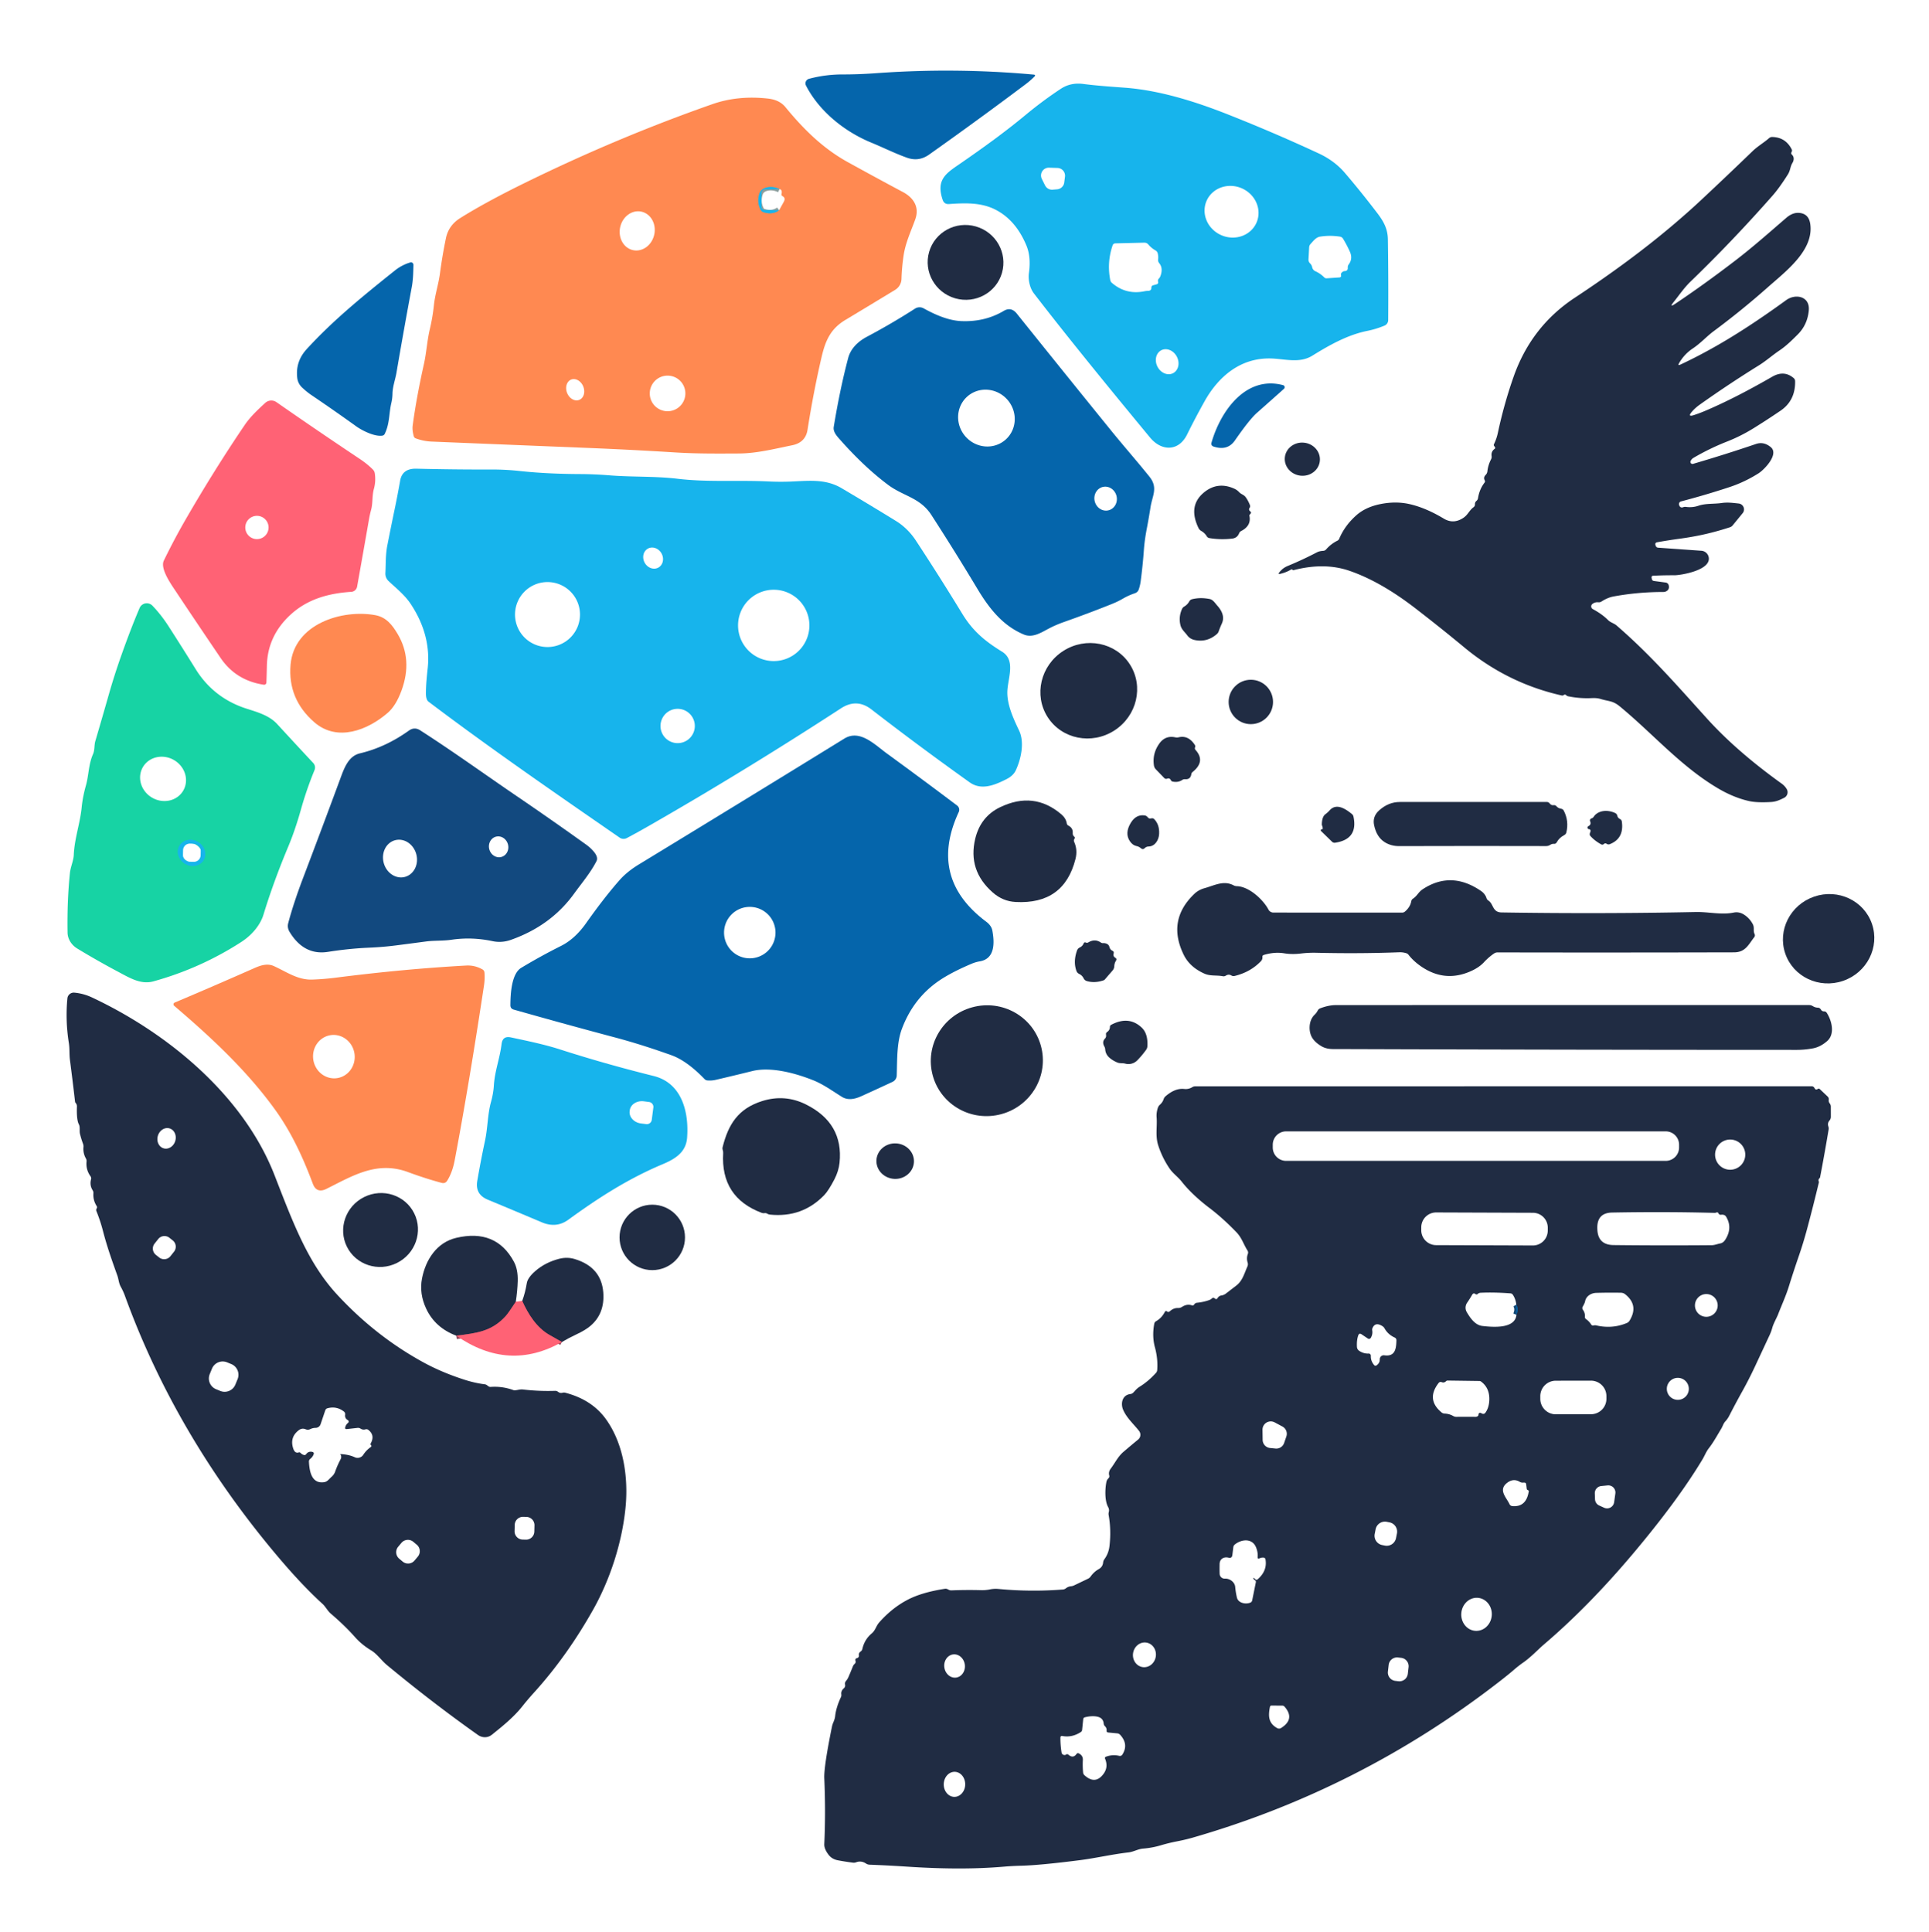
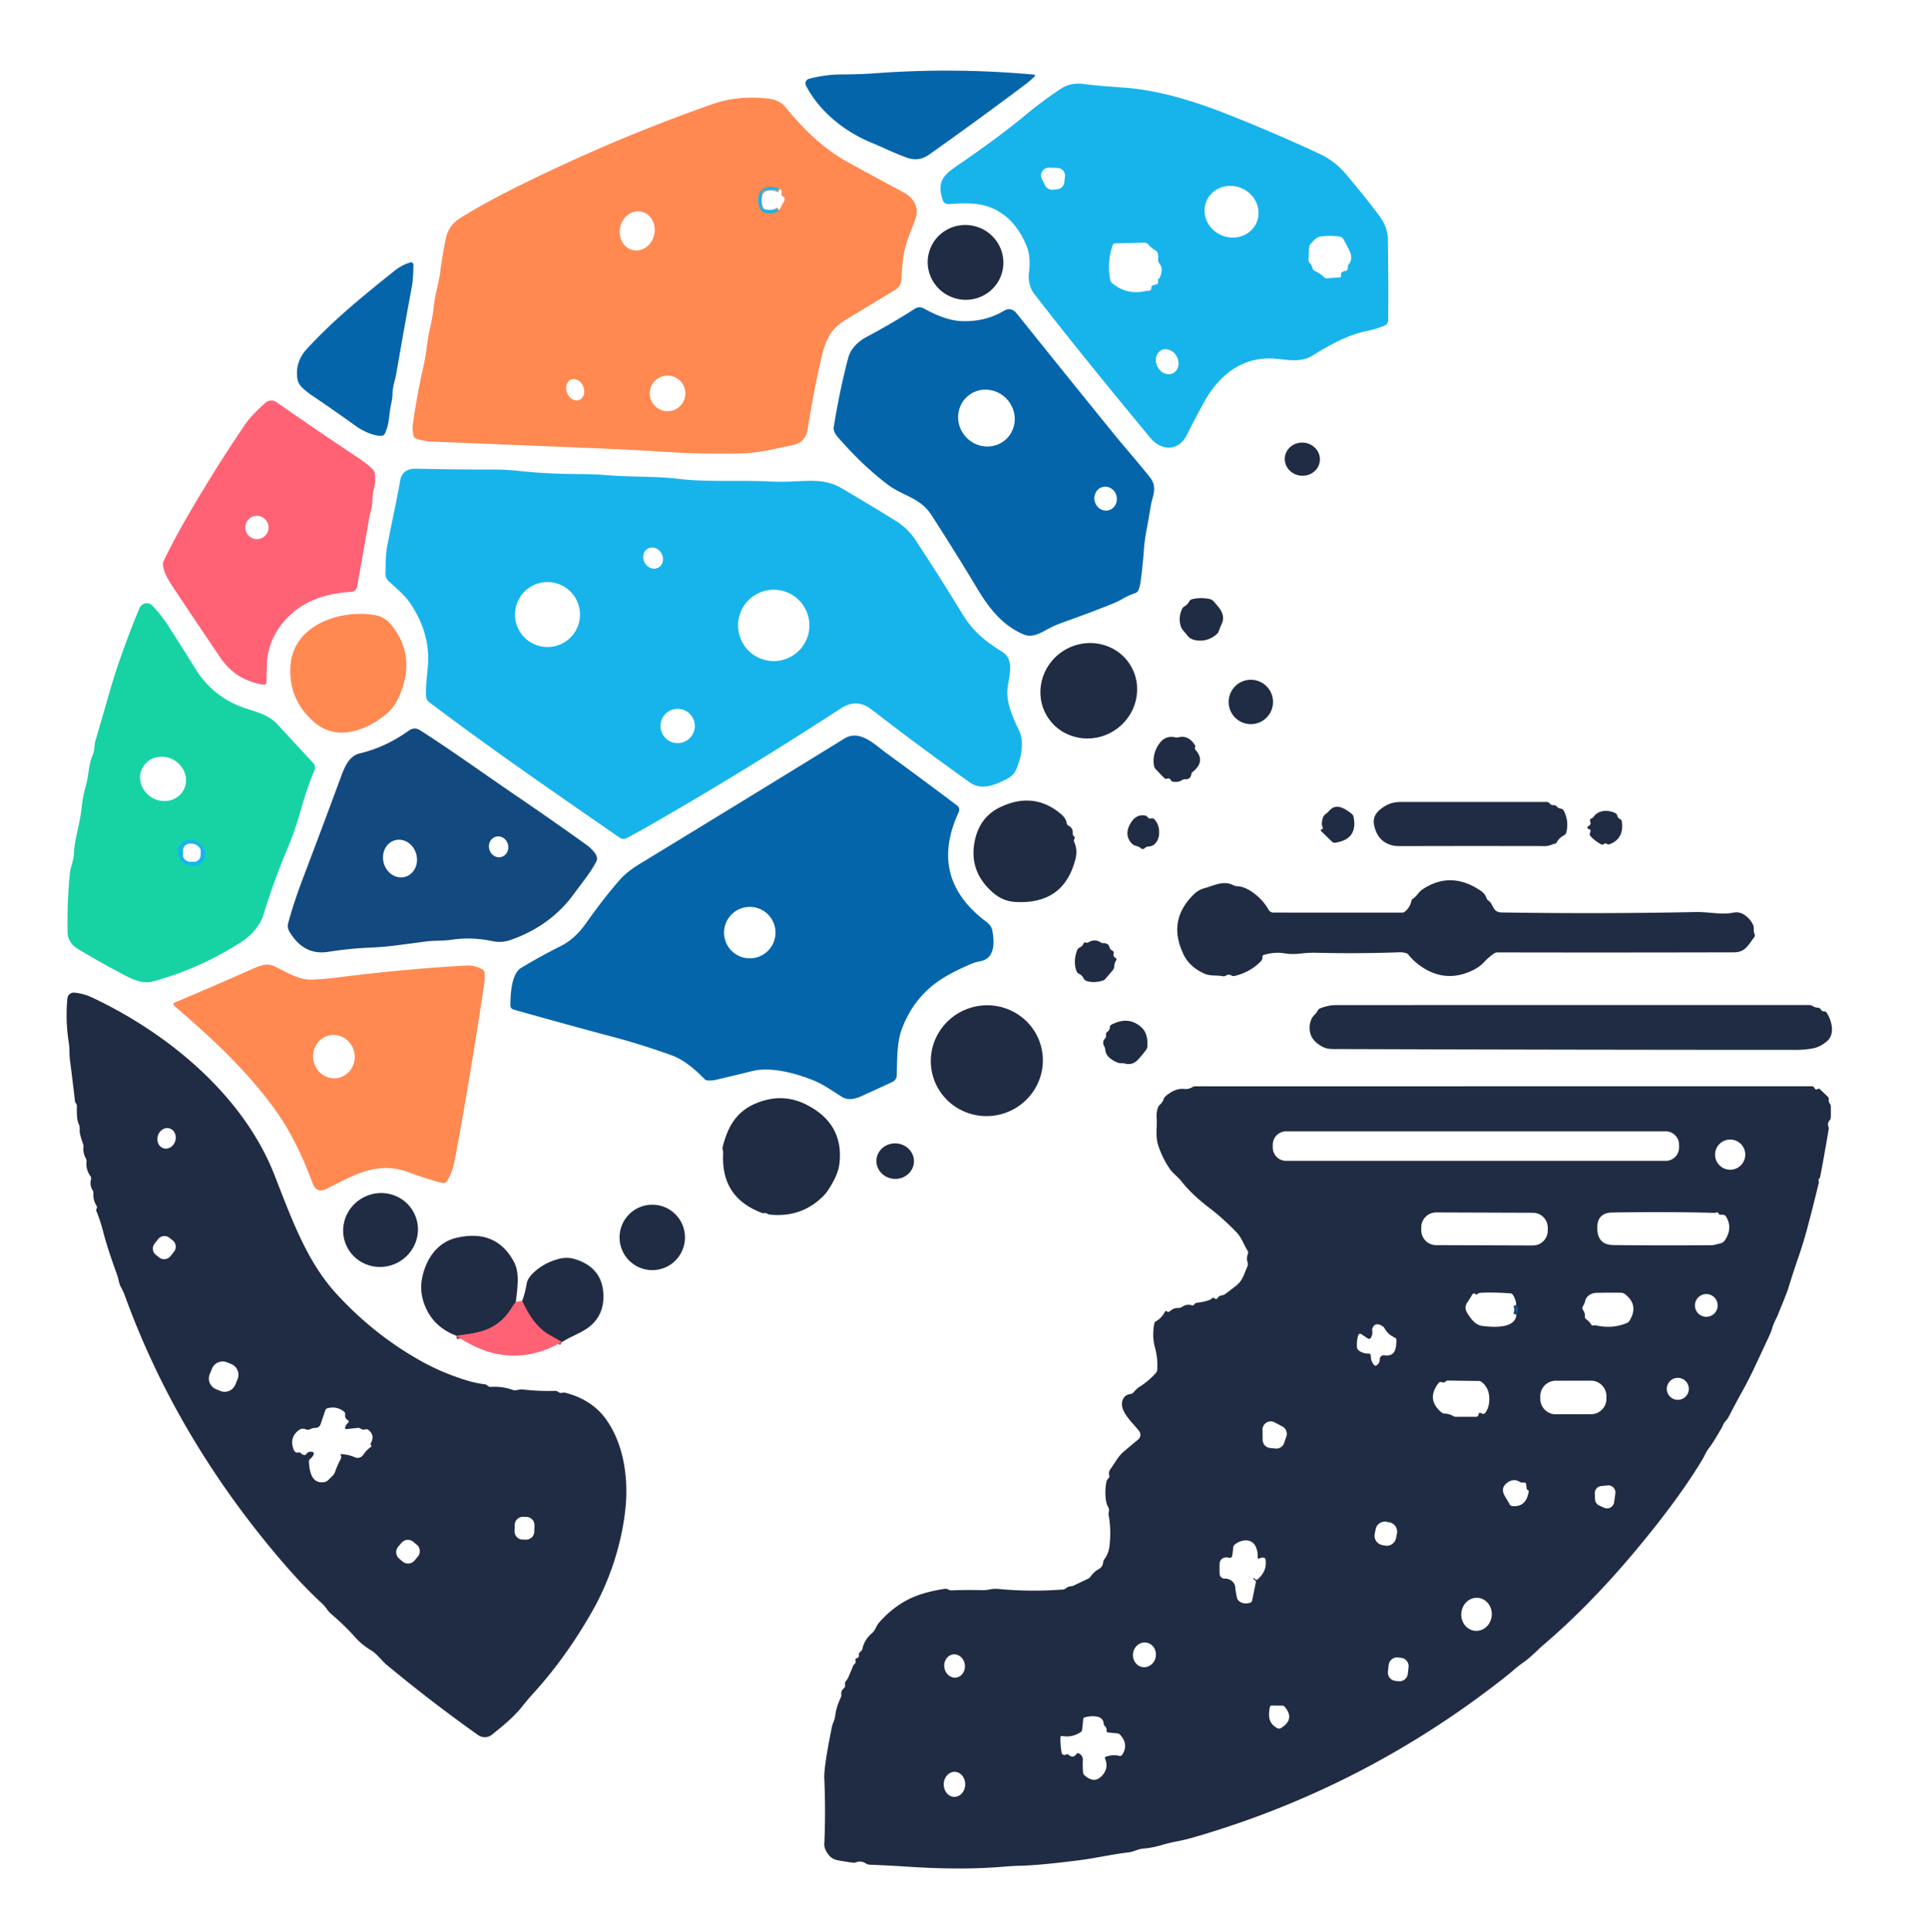
<svg xmlns="http://www.w3.org/2000/svg" version="1.1" viewBox="0.00 0.00 570.00 571.00">
  <g stroke-width="2.00" fill="none" stroke-linecap="butt">
    <path stroke="#90475c" vector-effect="non-scaling-stroke" d="   M 152.41 384.67   Q 150.23 388.01 149.41 388.92   C 145.22 393.54 140.68 393.94 134.84 394.71" />
    <path stroke="#90475c" vector-effect="non-scaling-stroke" d="   M 166.04 396.57   Q 164.10 395.45 162.37 394.48   C 158.59 392.36 156.03 388.30 154.31 384.42" />
    <path stroke="#8b9f9f" vector-effect="non-scaling-stroke" d="   M 230.35 55.88   Q 228.49 55.01 226.73 55.36   Q 224.85 55.73 224.37 57.30   Q 223.59 59.87 224.82 62.07   Q 225.07 62.53 225.57 62.69   Q 228.27 63.57 230.23 62.12" />
    <path stroke="#17c4c8" vector-effect="non-scaling-stroke" d="   M 60.147 254.214   A 4.16 3.75 31.5 0 0 58.559 248.843   A 4.16 3.75 31.5 0 0 53.053 249.866   A 4.16 3.75 31.5 0 0 54.641 255.237   A 4.16 3.75 31.5 0 0 60.147 254.214" />
    <path stroke="#134977" vector-effect="non-scaling-stroke" d="   M 448.09 388.54   Q 448.83 386.80 448.05 385.52" />
  </g>
  <path fill="#0565ab" d="   M 257.54 42.18   C 249.66 38.96 242.10 32.96 238.16 25.28   A 1.40 1.40 0.0 0 1 239.04 23.29   Q 243.90 21.98 249.13 21.99   Q 253.79 22.00 259.26 21.60   Q 282.24 19.95 305.36 22.03   Q 306.20 22.10 305.60 22.69   Q 304.38 23.90 302.99 24.94   Q 288.75 35.63 274.52 45.70   Q 271.47 47.85 267.99 46.60   C 264.37 45.30 260.96 43.59 257.54 42.18   Z" />
  <path fill="#17b4ec" d="   M 294.06 61.91   C 289.82 59.77 285.02 59.98 280.42 60.30   Q 279.01 60.40 278.55 59.06   C 276.46 52.89 279.77 51.09 284.02 48.15   C 290.60 43.59 296.89 39.08 303.18 33.86   Q 308.25 29.67 313.49 26.22   Q 316.39 24.32 320.12 24.81   C 324.14 25.33 328.28 25.61 332.48 25.92   C 342.62 26.69 353.13 29.99 362.54 33.70   Q 376.40 39.17 389.68 45.34   Q 394.30 47.49 397.36 51.05   Q 402.20 56.70 407.09 63.13   C 408.86 65.47 410.07 67.65 410.11 70.79   Q 410.29 82.80 410.20 94.60   A 1.77 1.77 0.0 0 1 409.11 96.22   Q 406.62 97.26 404.02 97.78   C 398.27 98.94 392.98 101.88 387.79 105.10   C 384.00 107.45 379.69 106.05 375.59 105.93   C 366.64 105.67 360.07 111.18 355.92 118.62   Q 353.07 123.73 350.79 128.37   C 348.27 133.51 343.18 133.35 339.84 129.31   Q 317.68 102.54 305.49 86.68   C 304.29 85.11 303.77 82.65 304.03 80.72   Q 304.69 75.92 303.31 72.59   Q 300.17 65.00 294.06 61.91   Z   M 309.99 49.55   A 2.30 2.30 0.0 0 0 307.85 52.87   L 308.80 54.78   A 2.30 2.30 0.0 0 0 311.05 56.05   L 312.38 55.94   A 2.30 2.30 0.0 0 0 314.47 53.94   L 314.69 52.23   A 2.30 2.30 0.0 0 0 312.48 49.63   L 309.99 49.55   Z   M 371.303 65.754   A 8.05 7.56 23.3 0 0 366.9 55.627   A 8.05 7.56 23.3 0 0 356.517 59.386   A 8.05 7.56 23.3 0 0 360.92 69.513   A 8.05 7.56 23.3 0 0 371.303 65.754   Z   M 397.32 80.11   Q 398.32 80.08 398.25 79.09   Q 398.22 78.56 398.53 78.14   Q 399.81 76.45 398.87 74.36   Q 397.99 72.40 396.86 70.54   Q 396.53 70.02 395.92 69.92   Q 392.98 69.47 390.11 69.92   C 388.85 70.11 388.08 71.22 387.26 72.10   Q 386.87 72.52 386.84 73.09   L 386.65 76.62   Q 386.61 77.34 387.12 77.84   Q 387.61 78.32 387.74 78.98   A 1.64 1.63 -84.0 0 0 388.68 80.15   Q 390.15 80.81 391.30 81.97   A 0.90 0.89 -23.8 0 0 392.01 82.24   L 395.75 81.99   Q 396.42 81.94 396.26 81.29   Q 396.11 80.69 396.87 80.24   A 1.00 0.98 -60.7 0 1 397.32 80.11   Z   M 340.75 84.30   L 341.73 84.03   Q 342.36 83.86 342.20 83.24   Q 342.06 82.68 342.43 82.32   Q 342.73 82.02 342.88 81.62   Q 343.77 79.26 342.53 77.76   Q 342.13 77.27 342.21 76.65   Q 342.32 75.76 342.10 74.88   Q 341.95 74.29 341.42 73.99   Q 340.22 73.31 339.31 72.24   Q 338.84 71.69 338.11 71.71   L 329.62 71.91   Q 328.96 71.92 328.75 72.54   Q 327.05 77.56 328.07 82.78   Q 328.16 83.26 328.53 83.57   Q 332.71 87.19 338.18 86.07   Q 338.71 85.96 339.26 85.95   Q 340.22 85.94 340.22 84.99   Q 340.22 84.44 340.75 84.30   Z   M 346.632 110.279   A 3.81 3.22 62.8 0 0 347.754 105.418   A 3.81 3.22 62.8 0 0 343.149 103.501   A 3.81 3.22 62.8 0 0 342.026 108.362   A 3.81 3.22 62.8 0 0 346.632 110.279   Z" />
  <path fill="#ff8951" d="   M 249.79 94.55   C 245.31 97.24 243.86 100.85 242.77 105.52   Q 240.41 115.63 238.62 127.00   Q 238.03 130.78 234.06 131.58   C 228.87 132.63 223.60 133.99 218.30 134.01   C 211.99 134.04 205.84 134.09 199.58 133.70   Q 186.23 132.87 174.28 132.39   Q 150.58 131.43 127.56 130.49   Q 125.20 130.40 122.87 129.55   Q 122.39 129.37 122.26 128.88   Q 121.77 127.09 121.95 125.74   Q 123.03 117.62 125.26 107.62   C 126.04 104.13 126.21 100.60 127.04 97.15   Q 127.84 93.76 128.22 90.19   C 128.55 87.03 129.57 84.03 130.00 80.85   Q 130.71 75.48 131.77 70.39   Q 132.56 66.58 136.04 64.41   Q 143.55 59.71 155.06 54.06   Q 182.46 40.61 210.47 30.79   Q 217.95 28.16 226.77 29.11   C 228.88 29.33 230.72 30.00 232.10 31.67   C 237.41 38.14 243.13 43.83 250.52 47.91   Q 258.59 52.37 266.77 56.73   C 269.87 58.37 271.77 61.12 270.46 64.80   C 269.17 68.40 267.57 71.68 267.00 75.55   Q 266.49 78.98 266.38 82.47   A 3.90 3.89 75.3 0 1 264.53 85.64   Q 257.32 90.03 249.79 94.55   Z   M 230.23 62.12   Q 230.87 60.96 231.61 59.62   Q 232.21 58.51 231.25 57.98   Q 230.83 57.75 230.94 57.29   Q 231.21 56.08 230.35 55.88   Q 228.49 55.01 226.73 55.36   Q 224.85 55.73 224.37 57.30   Q 223.59 59.87 224.82 62.07   Q 225.07 62.53 225.57 62.69   Q 228.27 63.57 230.23 62.12   Z   M 187.05 73.916   A 5.82 5.15 102.3 0 0 193.322 69.327   A 5.82 5.15 102.3 0 0 189.53 62.544   A 5.82 5.15 102.3 0 0 183.258 67.133   A 5.82 5.15 102.3 0 0 187.05 73.916   Z   M 202.52 116.26   A 5.26 5.26 0.0 0 0 197.26 111.00   A 5.26 5.26 0.0 0 0 192.00 116.26   A 5.26 5.26 0.0 0 0 197.26 121.52   A 5.26 5.26 0.0 0 0 202.52 116.26   Z   M 171.165 118.167   A 3.23 2.57 68.1 0 0 172.345 114.211   A 3.23 2.57 68.1 0 0 168.755 112.173   A 3.23 2.57 68.1 0 0 167.576 116.129   A 3.23 2.57 68.1 0 0 171.165 118.167   Z" />
-   <path fill="#202c43" d="   M 494.52 89.29   Q 493.15 91.02 494.98 89.79   Q 503.53 84.07 512.77 76.99   C 518.06 72.93 522.83 68.68 527.85 64.36   Q 529.64 62.82 531.46 62.90   Q 534.48 63.04 534.92 66.23   C 535.99 74.00 527.69 80.17 522.29 84.96   Q 514.56 91.80 506.29 97.93   C 504.39 99.34 502.50 101.44 500.22 102.96   Q 497.69 104.64 496.16 107.30   Q 495.67 108.15 496.56 107.73   Q 501.76 105.31 507.43 102.07   Q 516.67 96.78 527.80 88.69   C 530.56 86.68 534.87 87.54 534.48 91.73   Q 534.10 95.98 531.18 98.87   C 529.47 100.57 527.85 102.19 525.85 103.54   C 523.76 104.94 521.91 106.62 519.73 107.97   Q 510.76 113.54 502.27 119.57   Q 500.89 120.55 499.90 121.71   Q 498.56 123.29 500.53 122.66   Q 502.12 122.14 503.67 121.49   Q 512.57 117.73 523.68 111.32   Q 527.18 109.31 530.01 111.72   Q 530.42 112.07 530.44 112.61   Q 530.56 118.34 526.15 121.35   Q 522.15 124.07 518.14 126.56   A 48.62 48.39 18.2 0 1 510.30 130.49   Q 505.19 132.50 500.42 135.29   Q 499.82 135.65 499.55 136.26   A 0.60 0.60 0.0 0 0 500.26 137.08   Q 509.90 134.26 518.87 131.20   Q 521.15 130.42 523.21 132.10   C 525.80 134.19 521.33 138.79 519.64 139.86   Q 515.54 142.46 511.02 143.95   Q 503.92 146.29 496.72 148.17   A 0.82 0.81 73.2 0 0 496.16 149.23   Q 496.50 150.21 497.37 149.88   Q 497.76 149.73 498.18 149.79   Q 500.09 150.05 501.86 149.45   C 504.05 148.71 506.45 148.97 508.74 148.64   C 510.49 148.38 512.09 148.61 513.77 148.79   A 1.75 1.75 0.0 0 1 514.94 151.64   L 511.98 155.26   Q 511.65 155.66 511.16 155.81   Q 506.71 157.26 502.49 158.14   A 56.06 18.01 4.9 0 1 496.21 159.21   Q 492.69 159.69 489.67 160.24   Q 488.99 160.37 489.16 161.05   Q 489.22 161.27 489.33 161.46   Q 489.54 161.81 489.95 161.84   L 502.74 162.75   A 2.37 2.36 -4.0 0 1 504.90 164.62   C 505.73 168.54 496.55 170.00 494.82 169.99   Q 491.68 169.97 488.45 170.13   A 0.46 0.45 -6.7 0 0 488.02 170.66   L 488.09 171.05   Q 488.18 171.61 488.75 171.68   L 492.18 172.14   A 1.07 1.07 0.0 0 1 493.09 172.96   Q 493.36 174.05 492.55 174.61   Q 492.09 174.93 491.53 174.93   Q 483.91 174.94 476.77 176.26   Q 475.02 176.59 473.24 177.74   Q 472.80 178.03 472.29 177.97   Q 471.31 177.87 470.53 178.48   A 0.90 0.90 0.0 0 0 470.65 179.98   Q 473.39 181.46 475.15 183.22   C 475.91 183.98 476.92 184.17 477.67 184.82   C 487.91 193.69 495.67 202.69 504.49 212.43   Q 513.18 222.02 526.48 231.57   Q 527.42 232.25 527.97 233.19   A 1.85 1.84 -28.3 0 1 527.19 235.76   C 525.86 236.42 524.81 236.92 523.27 237.00   Q 519.13 237.24 516.83 236.72   Q 512.40 235.72 507.91 233.11   C 496.76 226.61 488.54 216.91 478.60 208.72   C 476.54 207.02 475.33 207.28 472.97 206.55   Q 471.88 206.22 470.43 206.29   Q 466.88 206.47 463.39 205.76   Q 463.04 205.69 462.79 205.44   Q 462.46 205.10 462.04 205.40   A 0.69 0.67 31.7 0 1 461.50 205.52   Q 445.46 201.91 432.68 191.31   Q 425.98 185.75 418.36 179.86   Q 407.99 171.84 398.74 168.67   Q 391.37 166.13 382.24 168.48   A 0.30 0.29 64.0 0 1 381.93 168.37   Q 381.80 168.20 381.61 168.26   Q 381.53 168.28 381.45 168.33   Q 380.08 169.15 378.27 169.58   Q 377.58 169.74 378.01 169.17   Q 379.00 167.86 380.51 167.24   Q 384.88 165.44 389.11 163.23   C 389.76 162.90 390.33 162.82 391.04 162.77   A 1.20 1.20 0.0 0 0 391.84 162.37   Q 393.26 160.74 395.16 159.79   Q 395.56 159.60 395.73 159.19   Q 397.37 155.32 400.75 152.30   Q 403.51 149.83 407.93 148.95   Q 412.54 148.03 416.66 149.00   Q 421.38 150.10 426.64 153.26   Q 429.49 154.97 432.40 153.03   C 433.77 152.13 434.14 150.82 435.42 149.88   A 0.99 0.99 0.0 0 0 435.83 149.04   Q 435.80 148.43 436.26 148.03   Q 436.66 147.70 436.74 147.19   Q 437.16 144.58 438.65 142.64   Q 438.92 142.30 438.71 141.91   Q 438.26 141.10 438.99 140.35   Q 439.44 139.89 439.51 139.26   Q 439.71 137.45 440.58 135.75   Q 440.82 135.29 440.75 134.77   Q 440.56 133.45 441.61 132.67   Q 441.95 132.43 441.71 132.08   L 441.49 131.77   A 0.51 0.50 -50.1 0 1 441.45 131.26   Q 442.23 129.66 442.60 127.92   Q 444.44 119.30 447.29 111.22   Q 452.51 96.46 465.31 88.00   Q 481.59 77.26 493.99 66.79   Q 498.60 62.90 502.52 59.24   Q 510.10 52.16 517.80 44.73   C 519.39 43.19 521.14 42.22 522.77 40.80   Q 523.16 40.47 523.66 40.48   Q 527.60 40.55 529.42 44.11   Q 529.64 44.53 529.39 44.92   Q 529.32 45.04 529.30 45.17   Q 529.24 45.47 529.47 45.67   C 530.19 46.34 530.14 47.33 529.66 48.12   C 528.95 49.30 529.09 50.28 528.29 51.56   Q 525.78 55.53 523.79 57.79   Q 512.07 71.11 499.52 83.23   C 497.66 85.02 496.15 87.26 494.52 89.29   Z" />
  <path fill="#17b4ec" d="   M 230.35 55.88   L 226.11 55.95   A 1.13 1.13 0.0 0 0 225.00 57.09   L 225.02 60.97   Q 225.03 62.04 226.10 62.05   L 230.23 62.12   Q 228.27 63.57 225.57 62.69   Q 225.07 62.53 224.82 62.07   Q 223.59 59.87 224.37 57.30   Q 224.85 55.73 226.73 55.36   Q 228.49 55.01 230.35 55.88   Z" />
  <ellipse fill="#202c43" cx="0.00" cy="0.00" transform="translate(285.31,77.54) rotate(16.0)" rx="11.20" ry="11.05" />
  <path fill="#0565ab" d="   M 112.91 128.75   C 110.55 129.05 106.90 127.16 105.23 125.96   Q 98.81 121.34 91.98 116.72   Q 90.67 115.83 89.28 114.53   Q 88.02 113.34 87.83 111.63   Q 87.28 106.84 90.59 103.21   C 98.26 94.79 107.31 87.42 116.72 79.91   Q 118.77 78.28 121.24 77.55   A 0.73 0.72 82.1 0 1 122.17 78.26   C 122.12 80.49 122.08 82.69 121.67 84.88   Q 119.30 97.58 117.16 110.12   C 116.80 112.22 116.03 114.17 115.98 116.33   Q 115.95 117.76 115.63 119.12   C 114.90 122.26 115.18 125.12 113.70 128.19   Q 113.46 128.68 112.91 128.75   Z" />
  <path fill="#0565ab" d="   M 336.46 174.26   Q 336.17 175.03 335.31 175.32   Q 333.50 175.92 331.86 176.87   Q 330.33 177.77 328.45 178.52   Q 321.84 181.17 314.40 183.80   Q 312.16 184.59 310.26 185.56   C 307.89 186.76 305.27 188.66 302.50 187.49   C 296.23 184.84 292.28 179.78 288.77 173.93   Q 282.28 163.11 275.21 152.17   C 271.89 147.04 266.94 146.64 262.47 143.31   Q 255.37 138.01 248.16 129.85   C 247.29 128.87 246.12 127.60 246.36 126.16   Q 248.23 114.83 250.64 105.76   C 251.40 102.93 253.60 100.88 256.10 99.55   Q 263.64 95.54 270.38 91.20   A 2.47 2.47 0.0 0 1 272.91 91.11   C 276.25 92.96 280.22 94.74 284.12 94.89   Q 291.07 95.16 296.60 91.87   Q 298.78 90.57 300.47 92.69   Q 315.55 111.49 328.55 127.51   C 332.12 131.90 335.94 136.25 339.63 140.83   C 342.27 144.11 340.51 146.44 339.98 149.81   Q 339.46 153.13 338.82 156.47   Q 338.19 159.78 337.99 162.73   Q 337.70 166.84 337.06 171.77   Q 336.88 173.09 336.46 174.26   Z   M 297.159 129.901   A 8.52 8.24 48.2 0 0 297.623 118.058   A 8.52 8.24 48.2 0 0 285.801 117.198   A 8.52 8.24 48.2 0 0 285.337 129.042   A 8.52 8.24 48.2 0 0 297.159 129.901   Z   M 327.565 150.793   A 3.55 3.31 75.9 0 0 329.91 146.544   A 3.55 3.31 75.9 0 0 325.835 143.907   A 3.55 3.31 75.9 0 0 323.49 148.156   A 3.55 3.31 75.9 0 0 327.565 150.793   Z" />
-   <path fill="#0565ab" d="   M 357.96 130.89   C 360.63 121.48 368.11 110.89 379.13 113.81   A 0.64 0.64 0.0 0 1 379.39 114.91   Q 375.46 118.42 371.41 122.00   Q 369.20 123.96 364.91 130.15   C 363.30 132.48 361.04 132.79 358.51 131.93   A 0.86 0.85 17.2 0 1 357.96 130.89   Z" />
  <path fill="#ff6275" d="   M 55.19 152.92   Q 63.52 138.55 72.27 125.64   C 73.97 123.13 76.18 121.08 78.37 119.06   A 2.66 2.65 41.0 0 1 81.68 118.83   Q 94.13 127.50 106.41 135.68   Q 108.59 137.14 110.22 138.79   A 1.98 1.88 -73.0 0 1 110.74 139.83   Q 111.11 142.21 110.48 144.47   C 109.90 146.58 110.22 148.67 109.63 150.77   Q 109.30 151.98 109.07 153.26   Q 107.35 163.16 105.52 173.36   A 1.86 1.86 0.0 0 1 103.80 174.89   C 96.92 175.33 90.80 177.11 85.89 181.61   Q 79.05 187.87 78.86 196.75   Q 78.81 199.12 78.72 201.70   A 0.67 0.67 0.0 0 1 77.95 202.34   Q 69.70 201.09 65.17 194.41   Q 58.32 184.32 51.55 174.15   C 50.35 172.34 47.30 167.94 48.41 165.66   Q 51.56 159.17 55.19 152.92   Z   M 79.36 155.87   A 3.44 3.44 0.0 0 0 75.92 152.43   A 3.44 3.44 0.0 0 0 72.48 155.87   A 3.44 3.44 0.0 0 0 75.92 159.31   A 3.44 3.44 0.0 0 0 79.36 155.87   Z" />
  <ellipse fill="#202c43" cx="0.00" cy="0.00" transform="translate(384.83,135.69) rotate(5.8)" rx="5.20" ry="4.90" />
  <path fill="#17b4ec" d="   M 153.64 139.19   C 159.49 139.82 165.44 140.06 171.33 140.09   Q 175.77 140.11 180.17 140.47   C 186.85 141.01 193.53 140.68 200.24 141.48   C 209.03 142.54 218.09 141.83 227.01 142.27   Q 230.32 142.43 233.52 142.31   C 238.88 142.10 243.86 141.40 248.72 144.28   Q 257.39 149.41 264.88 154.03   C 267.08 155.39 269.11 157.42 270.57 159.64   Q 277.67 170.44 284.32 181.34   C 287.49 186.55 291.10 189.49 296.09 192.57   C 300.10 195.04 297.93 200.15 297.68 203.91   C 297.40 207.96 299.42 212.29 301.12 215.86   C 302.79 219.35 301.72 224.23 300.18 227.58   Q 299.44 229.22 297.37 230.26   C 293.94 232.00 289.99 233.66 286.52 231.18   Q 271.36 220.36 257.52 209.65   Q 253.17 206.28 248.51 209.31   Q 219.75 228.02 191.29 244.30   Q 188.22 246.06 185.22 247.65   A 2.07 2.05 -41.3 0 1 183.09 247.52   C 163.32 233.86 144.74 221.03 126.64 207.36   Q 125.86 206.77 125.86 204.90   C 125.86 202.45 126.12 199.94 126.38 197.50   Q 127.44 187.66 121.37 178.48   C 119.62 175.83 117.08 173.83 114.81 171.69   A 3.01 2.99 -67.1 0 1 113.88 169.38   C 114.03 166.56 113.90 163.93 114.47 161.08   Q 115.54 155.63 116.66 150.28   Q 117.51 146.20 118.24 142.04   Q 118.88 138.39 123.06 138.50   Q 134.46 138.78 144.82 138.74   Q 149.30 138.72 153.64 139.19   Z   M 194.541 167.719   A 3.20 2.84 61.0 0 0 195.474 163.543   A 3.20 2.84 61.0 0 0 191.439 162.121   A 3.20 2.84 61.0 0 0 190.506 166.297   A 3.20 2.84 61.0 0 0 194.541 167.719   Z   M 171.38 181.60   A 9.60 9.60 0.0 0 0 161.78 172.00   A 9.60 9.60 0.0 0 0 152.18 181.60   A 9.60 9.60 0.0 0 0 161.78 191.20   A 9.60 9.60 0.0 0 0 171.38 181.60   Z   M 239.17 184.81   A 10.54 10.54 0.0 0 0 228.63 174.27   A 10.54 10.54 0.0 0 0 218.09 184.81   A 10.54 10.54 0.0 0 0 228.63 195.35   A 10.54 10.54 0.0 0 0 239.17 184.81   Z   M 205.31 214.53   A 5.07 5.07 0.0 0 0 200.24 209.46   A 5.07 5.07 0.0 0 0 195.17 214.53   A 5.07 5.07 0.0 0 0 200.24 219.60   A 5.07 5.07 0.0 0 0 205.31 214.53   Z" />
-   <path fill="#202c43" d="   M 369.20 152.46   Q 369.78 155.38 366.76 156.91   A 1.29 1.29 0.0 0 0 366.15 157.58   Q 365.60 158.99 364.07 159.16   Q 360.65 159.55 357.39 159.01   Q 356.85 158.92 356.57 158.45   Q 355.96 157.45 354.93 156.88   A 1.92 1.90 -88.5 0 1 354.16 156.06   Q 350.84 149.24 356.12 145.24   Q 360.02 142.29 364.73 144.41   Q 365.54 144.77 366.14 145.42   C 366.78 146.11 367.53 146.14 368.12 146.96   Q 368.84 147.97 369.34 149.26   Q 369.51 149.68 369.25 150.06   Q 368.85 150.65 369.46 151.14   Q 369.83 151.43 369.52 151.79   L 369.32 152.03   Q 369.15 152.22 369.20 152.46   Z" />
  <path fill="#202c43" d="   M 359.67 178.93   Q 362.21 181.75 361.03 184.29   Q 360.51 185.43 360.11 186.57   Q 359.94 187.06 359.55 187.39   Q 356.65 189.89 353.04 189.13   Q 351.63 188.84 350.82 187.75   C 350.08 186.74 349.14 186.04 348.82 184.77   Q 348.21 182.34 349.26 179.99   Q 349.47 179.50 349.94 179.23   Q 350.89 178.67 351.42 177.71   A 1.31 1.28 6.8 0 1 352.25 177.07   Q 354.68 176.46 357.45 177.01   C 358.44 177.21 359.03 178.21 359.67 178.93   Z" />
  <path fill="#17d3a4" d="   M 35.81 193.78   Q 38.71 185.59 41.25 179.67   A 2.31 2.31 0.0 0 1 45.04 178.98   Q 47.59 181.63 49.75 184.97   Q 53.77 191.22 57.80 197.71   C 61.33 203.39 66.33 207.30 72.76 209.38   C 75.93 210.40 79.51 211.37 81.88 213.94   Q 87.06 219.58 92.56 225.47   A 1.97 1.96 -55.4 0 1 92.94 227.56   Q 90.59 233.28 88.95 239.12   Q 87.21 245.32 85.18 250.16   Q 80.82 260.57 77.85 270.29   C 76.85 273.56 74.22 276.47 71.34 278.33   Q 59.28 286.13 45.31 290.00   C 41.67 291.00 38.38 289.01 35.24 287.34   Q 28.68 283.86 22.84 280.30   C 21.20 279.31 20.00 277.58 19.96 275.59   Q 19.81 266.28 20.65 258.04   C 20.85 256.12 21.71 254.45 21.80 252.59   C 22.02 247.75 23.67 243.31 24.14 238.51   Q 24.44 235.48 25.39 232.10   C 26.26 228.99 26.13 225.98 27.47 222.88   C 28.05 221.55 27.79 220.29 28.18 218.96   Q 30.32 211.67 32.22 205.00   Q 33.80 199.47 35.81 193.78   Z   M 54.162 233.6   A 6.90 6.43 29.9 0 0 51.385 224.586   A 6.90 6.43 29.9 0 0 42.198 226.72   A 6.90 6.43 29.9 0 0 44.975 235.734   A 6.90 6.43 29.9 0 0 54.162 233.6   Z   M 60.147 254.214   A 4.16 3.75 31.5 0 0 58.559 248.843   A 4.16 3.75 31.5 0 0 53.053 249.866   A 4.16 3.75 31.5 0 0 54.641 255.237   A 4.16 3.75 31.5 0 0 60.147 254.214   Z" />
  <path fill="#ff8951" d="   M 85.86 196.41   C 86.90 184.33 101.12 179.97 110.94 181.79   C 114.14 182.39 115.92 184.68 117.49 187.33   Q 122.00 194.89 118.65 204.05   Q 117.00 208.54 114.59 210.63   C 108.71 215.73 99.70 219.35 92.88 213.43   Q 84.99 206.57 85.86 196.41   Z" />
  <ellipse fill="#202c43" cx="0.00" cy="0.00" transform="translate(321.72,204.12) rotate(-32.7)" rx="14.43" ry="13.97" />
  <circle fill="#202c43" cx="369.61" cy="207.43" r="6.56" />
  <path fill="#12497f" d="   M 89.56 259.44   Q 95.20 244.59 100.64 229.87   C 101.70 227.01 102.96 223.42 106.35 222.62   Q 113.95 220.82 120.83 215.89   Q 122.47 214.72 124.18 215.82   C 134.11 222.20 143.18 228.78 152.70 235.26   Q 162.85 242.17 173.26 249.63   Q 174.30 250.37 175.23 251.40   Q 176.90 253.24 176.24 254.50   C 174.48 257.93 171.88 260.98 169.64 264.07   Q 162.77 273.58 150.94 277.74   Q 148.24 278.69 145.52 278.11   Q 139.40 276.81 133.39 277.70   C 130.80 278.08 128.35 277.88 125.82 278.22   Q 121.46 278.80 117.43 279.32   Q 113.24 279.87 109.08 280.04   Q 103.10 280.30 96.91 281.28   Q 89.86 282.39 85.61 275.45   Q 84.81 274.15 85.16 272.82   Q 86.73 266.89 89.56 259.44   Z   M 148.148 253.233   A 3.10 2.85 74.9 0 0 150.092 249.498   A 3.10 2.85 74.9 0 0 146.532 247.247   A 3.10 2.85 74.9 0 0 144.588 250.982   A 3.10 2.85 74.9 0 0 148.148 253.233   Z   M 119.671 259.124   A 5.61 4.98 74.8 0 0 123.006 252.404   A 5.61 4.98 74.8 0 0 116.729 248.296   A 5.61 4.98 74.8 0 0 113.394 255.016   A 5.61 4.98 74.8 0 0 119.671 259.124   Z" />
  <path fill="#0565ab" d="   M 293.23 275.01   C 293.86 278.41 294.11 283.30 289.53 284.08   Q 288.31 284.28 287.08 284.80   Q 282.41 286.77 279.04 288.80   Q 270.17 294.14 266.47 304.13   C 264.96 308.22 265.13 313.34 264.98 317.81   A 2.15 2.14 -11.7 0 1 263.74 319.69   Q 259.03 321.89 254.49 323.94   C 252.70 324.74 250.64 325.28 248.76 324.11   C 246.02 322.41 243.29 320.41 240.27 319.21   C 235.13 317.16 227.81 315.12 222.21 316.52   Q 217.06 317.80 211.53 319.09   Q 210.29 319.38 209.04 319.27   Q 208.54 319.23 208.19 318.87   Q 202.95 313.45 198.40 311.82   C 192.91 309.86 187.41 308.08 181.77 306.58   Q 167.12 302.68 151.81 298.34   Q 150.79 298.06 150.81 297.00   C 150.84 293.94 151.07 287.77 154.01 286.00   Q 159.70 282.57 165.80 279.51   Q 169.90 277.45 173.20 272.77   Q 178.51 265.26 183.07 260.08   Q 185.29 257.57 188.80 255.43   Q 219.43 236.78 249.50 218.25   C 254.10 215.42 258.53 220.09 262.07 222.66   Q 272.49 230.25 282.82 238.04   A 1.58 1.58 0.0 0 1 283.30 239.96   Q 274.22 259.50 291.43 272.38   Q 292.96 273.53 293.23 275.01   Z   M 229.15 275.59   A 7.60 7.60 0.0 0 0 221.55 267.99   A 7.60 7.60 0.0 0 0 213.95 275.59   A 7.60 7.60 0.0 0 0 221.55 283.19   A 7.60 7.60 0.0 0 0 229.15 275.59   Z" />
  <path fill="#202c43" d="   M 353.28 221.62   Q 356.30 224.99 352.41 228.12   Q 352.08 228.38 352.02 228.79   Q 351.77 230.39 350.17 230.26   Q 349.73 230.23 349.36 230.47   Q 348.10 231.32 346.46 230.95   A 0.71 0.69 -5.1 0 1 345.99 230.57   Q 345.63 229.82 344.90 230.09   Q 344.38 230.29 344.00 229.89   L 341.53 227.33   Q 341.07 226.84 340.97 226.17   Q 340.47 222.70 342.53 219.78   Q 344.30 217.25 347.27 217.88   Q 347.78 217.99 348.29 217.87   Q 351.14 217.19 353.05 220.11   Q 353.27 220.45 353.13 220.83   Q 352.96 221.27 353.28 221.62   Z" />
  <path fill="#202c43" d="   M 317.41 248.79   Q 318.47 251.15 317.80 253.82   Q 314.40 267.32 300.10 266.54   Q 296.32 266.34 293.38 263.76   Q 285.92 257.24 288.17 247.85   Q 289.74 241.34 295.47 238.56   Q 305.49 233.70 313.62 240.64   Q 314.98 241.81 315.22 243.32   Q 315.28 243.75 315.67 243.95   Q 317.10 244.67 316.98 246.18   Q 316.93 246.82 317.42 247.23   Q 317.74 247.50 317.50 247.84   Q 317.18 248.29 317.41 248.79   Z" />
-   <path fill="#202c43" d="   M 459.16 249.36   Q 458.60 249.31 458.07 249.66   Q 457.53 250.02 456.88 250.02   Q 435.84 249.96 413.42 250.03   Q 411.08 250.04 409.22 248.90   Q 406.80 247.41 406.04 243.88   Q 405.48 241.33 407.49 239.50   Q 408.89 238.23 410.45 237.60   Q 411.95 236.99 413.66 236.99   Q 436.12 237.01 457.03 236.98   Q 457.59 236.98 457.93 237.44   Q 458.38 238.03 459.08 237.93   Q 459.56 237.86 459.88 238.22   Q 460.42 238.84 461.25 238.97   Q 461.84 239.06 462.10 239.59   Q 463.65 242.64 462.84 245.98   Q 462.72 246.51 462.23 246.77   Q 460.71 247.57 460.00 248.90   Q 459.73 249.41 459.16 249.36   Z" />
+   <path fill="#202c43" d="   M 459.16 249.36   Q 457.53 250.02 456.88 250.02   Q 435.84 249.96 413.42 250.03   Q 411.08 250.04 409.22 248.90   Q 406.80 247.41 406.04 243.88   Q 405.48 241.33 407.49 239.50   Q 408.89 238.23 410.45 237.60   Q 411.95 236.99 413.66 236.99   Q 436.12 237.01 457.03 236.98   Q 457.59 236.98 457.93 237.44   Q 458.38 238.03 459.08 237.93   Q 459.56 237.86 459.88 238.22   Q 460.42 238.84 461.25 238.97   Q 461.84 239.06 462.10 239.59   Q 463.65 242.64 462.84 245.98   Q 462.72 246.51 462.23 246.77   Q 460.71 247.57 460.00 248.90   Q 459.73 249.41 459.16 249.36   Z" />
  <path fill="#202c43" d="   M 390.66 243.95   Q 390.58 243.75 390.59 243.54   Q 390.66 241.34 391.62 240.62   Q 392.36 240.07 392.89 239.47   C 394.90 237.18 397.66 239.07 399.47 240.54   Q 399.84 240.84 399.94 241.31   Q 401.36 248.03 394.49 249.03   A 1.06 1.05 62.5 0 1 393.62 248.75   L 390.45 245.66   Q 389.98 245.20 390.63 245.06   Q 390.87 245.01 390.86 244.80   Q 390.84 244.38 390.66 243.95   Z" />
  <path fill="#202c43" d="   M 469.41 244.99   Q 469.12 244.94 469.08 244.56   A 0.41 0.41 0.0 0 1 469.31 244.16   Q 470.29 243.68 469.86 242.68   A 0.62 0.61 -20.0 0 1 470.25 241.85   Q 470.68 241.72 470.94 241.33   A 4.77 3.74 16.5 0 1 475.16 239.66   Q 476.24 239.78 477.24 240.24   Q 477.77 240.48 477.90 241.05   Q 478.05 241.71 478.67 242.01   Q 479.17 242.26 479.24 242.81   Q 479.93 247.78 475.70 249.45   Q 475.20 249.65 474.75 249.35   Q 474.31 249.06 473.92 249.41   Q 473.56 249.74 473.13 249.51   Q 471.25 248.49 469.97 247.07   Q 469.65 246.73 469.78 246.27   Q 469.83 246.09 469.90 245.91   Q 470.23 245.13 469.41 244.99   Z" />
  <path fill="#202c43" d="   M 339.95 241.87   L 340.34 241.81   Q 340.76 241.75 341.05 242.05   Q 342.66 243.69 342.51 246.44   C 342.42 248.22 341.30 250.12 339.36 250.15   Q 338.71 250.17 338.29 250.60   Q 337.71 251.19 337.09 250.64   Q 336.54 250.15 335.81 250.01   Q 334.69 249.78 333.88 248.60   Q 332.26 246.23 334.15 243.13   Q 335.71 240.59 338.25 240.96   Q 338.72 241.03 339.04 241.39   L 339.23 241.61   Q 339.52 241.93 339.95 241.87   Z" />
  <path fill="#17b4ec" d="   M 60.147 254.214   A 4.16 3.75 31.5 0 1 54.641 255.237   A 4.16 3.75 31.5 0 1 53.053 249.866   A 4.16 3.75 31.5 0 1 58.559 248.843   A 4.16 3.75 31.5 0 1 60.147 254.214   Z   M 59.315 251.349   A 1.99 1.99 0.0 0 0 57.371 249.315   L 56.131 249.287   A 1.99 1.99 0.0 0 0 54.096 251.231   L 54.065 252.611   A 1.99 1.99 0.0 0 0 56.009 254.645   L 57.249 254.673   A 1.99 1.99 0.0 0 0 59.284 252.729   L 59.315 251.349   Z" />
  <path fill="#202c43" d="   M 373.03 282.75   Q 373.05 282.98 373.02 283.19   Q 372.94 283.68 372.57 284.06   Q 369.45 287.29 364.80 288.40   A 1.26 1.22 -35.5 0 1 363.87 288.26   Q 363.05 287.77 362.19 288.32   A 1.17 1.15 33.9 0 1 361.34 288.48   C 359.45 288.10 357.66 288.52 355.82 287.68   Q 351.55 285.75 349.79 282.17   Q 344.74 271.90 352.97 264.09   Q 354.21 262.93 355.93 262.46   C 358.81 261.67 361.56 260.06 364.52 261.62   A 2.13 2.13 0.0 0 0 365.48 261.87   C 369.20 261.97 373.37 266.01 374.82 268.79   A 1.64 1.63 76.2 0 0 376.27 269.67   L 414.33 269.68   Q 414.79 269.68 415.14 269.38   Q 416.70 268.07 417.02 266.32   Q 417.11 265.85 417.50 265.58   C 418.79 264.72 419.13 263.61 420.40 262.77   Q 428.79 257.25 437.56 263.24   Q 438.85 264.12 439.25 265.41   A 1.28 1.24 9.0 0 0 439.75 266.08   C 440.96 266.88 440.98 268.22 441.96 269.06   Q 442.59 269.61 443.66 269.63   Q 472.68 270.09 501.08 269.51   C 504.85 269.43 508.65 270.41 512.24 269.68   Q 513.85 269.35 515.28 270.24   Q 516.97 271.29 517.92 273.07   C 518.51 274.17 517.97 274.97 518.45 275.99   Q 518.70 276.51 518.34 276.97   C 516.61 279.22 515.72 281.42 512.37 281.42   Q 474.60 281.51 442.52 281.44   Q 441.94 281.44 441.46 281.77   Q 439.85 282.87 438.44 284.40   C 437.06 285.88 435.09 286.88 433.22 287.54   Q 426.56 289.89 420.39 285.89   Q 417.78 284.19 416.18 282.11   Q 415.95 281.82 415.60 281.70   Q 414.58 281.36 413.45 281.40   Q 401.73 281.85 389.05 281.55   Q 386.73 281.49 384.49 281.76   Q 381.77 282.09 379.48 281.71   Q 376.58 281.23 373.38 282.21   A 0.51 0.50 -12.6 0 0 373.03 282.75   Z" />
-   <ellipse fill="#202c43" cx="0.00" cy="0.00" transform="translate(540.34,277.40) rotate(-18.9)" rx="13.54" ry="13.16" />
  <path fill="#202c43" d="   M 321.55 278.50   Q 323.53 277.30 325.32 278.54   A 0.93 0.91 -28.9 0 0 325.90 278.70   Q 326.50 278.66 327.01 278.88   Q 327.65 279.15 327.82 279.83   Q 328.01 280.61 328.71 280.95   Q 329.23 281.21 329.07 281.77   Q 328.84 282.58 329.55 283.01   Q 330.10 283.34 329.76 283.89   Q 329.30 284.63 329.26 285.50   Q 329.23 286.24 328.74 286.80   L 326.50 289.40   A 1.07 1.07 0.0 0 1 326.01 289.72   Q 323.44 290.57 321.16 289.91   Q 320.51 289.72 320.20 289.11   Q 319.77 288.23 318.89 287.80   Q 318.28 287.51 318.06 286.87   Q 317.09 284.14 318.24 280.90   Q 318.46 280.26 319.07 279.98   Q 319.85 279.61 320.21 278.78   Q 320.40 278.33 320.88 278.54   A 0.75 0.73 40.8 0 0 321.55 278.50   Z" />
  <path fill="#ff8951" d="   M 80.91 285.47   C 84.66 287.17 87.98 289.62 92.26 289.47   Q 95.76 289.35 99.24 288.90   Q 119.47 286.32 137.75 285.32   Q 140.31 285.18 142.59 286.48   A 1.15 1.13 -78.1 0 1 143.15 287.35   Q 143.32 289.19 143.01 291.25   Q 138.58 320.58 134.34 342.96   C 133.94 345.08 133.24 347.15 132.15 348.89   Q 131.56 349.82 130.49 349.54   Q 125.72 348.26 120.55 346.35   C 111.39 342.98 104.33 347.39 96.47 351.31   Q 93.54 352.76 92.43 349.78   C 89.53 342.03 86.09 334.53 81.16 327.74   C 72.85 316.28 62.45 306.59 51.47 297.22   A 0.57 0.57 0.0 0 1 51.62 296.26   Q 63.17 291.38 75.07 286.12   C 76.91 285.30 78.94 284.58 80.91 285.47   Z   M 99.698 318.576   A 6.42 6.15 80.7 0 0 104.729 311.246   A 6.42 6.15 80.7 0 0 97.623 305.904   A 6.42 6.15 80.7 0 0 92.591 313.234   A 6.42 6.15 80.7 0 0 99.698 318.576   Z" />
  <path fill="#202c43" d="   M 28.59 356.44   Q 27.45 354.67 27.60 352.61   Q 27.63 352.14 27.38 351.74   Q 26.44 350.23 26.90 348.50   Q 27.03 348.00 26.73 347.58   Q 25.34 345.63 25.57 343.24   Q 25.62 342.74 25.37 342.31   Q 24.50 340.75 24.66 338.98   Q 24.71 338.46 24.52 337.96   Q 23.98 336.51 23.63 335.05   C 23.42 334.13 23.72 333.02 23.30 332.24   C 22.64 330.99 22.68 328.30 22.73 326.97   Q 22.74 326.52 22.51 326.14   Q 22.44 326.01 22.34 325.91   Q 22.20 325.77 22.18 325.57   Q 21.49 319.58 20.67 313.25   C 20.44 311.49 20.62 309.94 20.33 308.13   Q 19.29 301.55 19.91 295.04   A 1.90 1.89 -84.5 0 1 21.97 293.33   Q 24.69 293.58 27.20 294.76   C 49.80 305.39 71.97 323.79 81.12 347.27   C 86.63 361.42 90.98 373.24 99.70 382.65   Q 110.98 394.83 125.00 402.52   Q 130.41 405.50 137.14 407.68   Q 140.28 408.69 143.20 409.06   Q 143.66 409.11 144.00 409.41   Q 144.20 409.58 144.43 409.71   Q 144.68 409.86 144.98 409.84   Q 148.47 409.59 151.75 410.80   C 152.26 410.99 153.60 410.49 154.43 410.59   Q 159.25 411.16 163.98 411.00   Q 164.50 410.98 164.92 411.30   Q 165.50 411.76 166.24 411.56   A 1.51 1.42 -44.0 0 1 167.01 411.55   Q 174.81 413.58 178.94 419.22   C 184.33 426.60 185.71 436.78 184.83 445.58   C 183.83 455.67 180.38 466.59 175.20 475.78   Q 167.44 489.53 157.75 500.21   Q 155.91 502.24 154.32 504.25   C 151.79 507.44 148.42 510.16 145.30 512.65   C 144.10 513.60 142.46 513.56 141.22 512.68   Q 127.55 502.99 114.28 491.98   C 112.71 490.67 111.41 488.74 109.70 487.71   Q 106.88 486.00 104.94 483.81   Q 101.92 480.39 97.72 476.81   C 96.81 476.03 96.19 474.75 95.28 473.93   Q 89.42 468.61 82.40 460.33   Q 51.98 424.44 36.91 382.91   Q 36.41 381.54 35.71 380.29   C 35.07 379.13 35.09 378.10 34.67 376.92   C 33.11 372.55 31.63 368.44 30.37 363.54   Q 29.64 360.74 28.47 357.84   Q 28.35 357.53 28.49 357.24   L 28.62 356.98   A 0.57 0.57 0.0 0 0 28.59 356.44   Z   M 48.328 339.327   A 3.07 2.68 106.9 0 0 51.784 337.169   A 3.07 2.68 106.9 0 0 50.112 333.453   A 3.07 2.68 106.9 0 0 46.656 335.611   A 3.07 2.68 106.9 0 0 48.328 339.327   Z   M 51.419 369.876   A 2.37 2.37 0.0 0 0 51.04 366.546   L 50.069 365.774   A 2.37 2.37 0.0 0 0 46.739 366.154   L 45.681 367.484   A 2.37 2.37 0.0 0 0 46.06 370.814   L 47.031 371.586   A 2.37 2.37 0.0 0 0 50.361 371.207   L 51.419 369.876   Z   M 70.204 407.547   A 3.42 3.42 0.0 0 0 68.338 403.085   L 67.098 402.577   A 3.42 3.42 0.0 0 0 62.636 404.443   L 61.976 406.053   A 3.42 3.42 0.0 0 0 63.842 410.515   L 65.082 411.023   A 3.42 3.42 0.0 0 0 69.544 409.157   L 70.204 407.547   Z   M 100.58 429.75   A 0.05 0.04 76.2 0 1 100.62 429.68   Q 103.06 429.80 104.83 430.62   A 2.02 2.00 -61.1 0 0 107.36 429.88   Q 108.24 428.52 109.54 427.63   Q 109.69 427.53 109.74 427.35   Q 109.78 427.19 109.63 427.05   A 0.41 0.41 0.0 0 1 109.54 426.54   Q 110.88 424.13 108.85 422.54   A 0.95 0.93 -33.9 0 0 108.00 422.38   Q 107.23 422.61 106.54 422.16   Q 106.13 421.90 105.65 421.95   L 102.47 422.30   Q 101.88 422.36 102.01 421.79   Q 102.19 420.99 102.85 420.46   A 0.49 0.49 0.0 0 0 102.78 419.65   Q 101.85 419.13 101.99 418.07   Q 102.08 417.45 101.58 417.08   Q 99.42 415.44 96.78 416.14   Q 96.28 416.28 96.11 416.78   L 94.73 420.86   A 1.58 1.57 8.6 0 1 93.26 421.94   Q 92.45 421.94 91.64 422.33   Q 90.99 422.64 90.33 422.36   Q 89.25 421.91 88.30 422.62   Q 85.57 424.69 86.63 427.99   Q 87.14 429.59 88.30 429.19   A 0.44 0.43 58.3 0 1 88.77 429.31   Q 89.21 429.78 89.80 429.95   A 0.61 0.60 -64.0 0 0 90.46 429.72   Q 91.13 428.78 92.28 429.04   Q 92.89 429.19 92.67 429.77   Q 92.37 430.56 91.69 431.09   Q 91.25 431.44 91.29 431.99   C 91.45 434.82 92.08 438.52 95.77 437.99   C 96.74 437.86 97.27 437.03 97.97 436.41   Q 98.73 435.74 99.04 434.86   Q 99.69 433.01 100.62 431.26   Q 101.05 430.48 100.58 429.75   Z   M 157.932 450.752   A 2.44 2.44 0.0 0 0 155.552 448.253   L 154.592 448.229   A 2.44 2.44 0.0 0 0 152.093 450.609   L 152.048 452.448   A 2.44 2.44 0.0 0 0 154.428 454.947   L 155.388 454.971   A 2.44 2.44 0.0 0 0 157.887 452.591   L 157.932 450.752   Z   M 123.463 459.987   A 2.50 2.50 0.0 0 0 123.155 456.465   L 122.144 455.616   A 2.50 2.50 0.0 0 0 118.621 455.924   L 117.657 457.073   A 2.50 2.50 0.0 0 0 117.965 460.595   L 118.977 461.444   A 2.50 2.50 0.0 0 0 122.499 461.136   L 123.463 459.987   Z" />
  <ellipse fill="#202c43" cx="0.00" cy="0.00" transform="translate(291.60,313.44) rotate(-15.3)" rx="16.57" ry="16.36" />
  <path fill="#202c43" d="   M 538.48 298.75   Q 538.75 298.88 539.04 298.87   A 0.85 0.84 72.2 0 1 539.76 299.25   C 541.23 301.47 542.32 305.52 539.92 307.63   Q 537.93 309.37 535.73 309.79   Q 533.30 310.24 531.00 310.24   Q 464.16 310.23 398.50 310.01   Q 395.81 310.00 394.01 310.00   Q 391.97 310.01 390.60 309.23   Q 388.82 308.22 387.87 306.86   C 386.59 305.03 386.60 301.61 388.44 299.87   Q 389.02 299.32 389.37 298.63   Q 389.62 298.15 390.12 297.96   Q 392.60 297.01 394.76 297.01   Q 463.31 296.98 534.58 297.00   Q 535.17 297.00 535.66 297.31   Q 536.35 297.74 537.14 297.77   Q 537.68 297.78 538.00 298.23   Q 538.10 298.38 538.21 298.53   Q 538.32 298.68 538.48 298.75   Z" />
  <path fill="#202c43" d="   M 326.32 309.24   Q 325.56 307.88 326.52 306.89   Q 326.87 306.52 326.84 306.01   L 326.81 305.60   Q 326.78 305.21 327.11 304.99   Q 327.96 304.41 327.97 303.45   Q 327.97 303.03 328.34 302.84   Q 333.53 300.07 337.34 303.64   Q 339.26 305.44 339.04 309.18   A 1.94 1.91 -25.6 0 1 338.66 310.23   Q 337.33 312.06 336.02 313.37   A 3.65 3.63 29.9 0 1 332.51 314.31   C 331.68 314.09 330.94 314.28 330.23 314.00   Q 328.88 313.45 327.92 312.64   Q 326.69 311.61 326.58 310.11   Q 326.55 309.65 326.32 309.24   Z" />
-   <path fill="#17b4ec" d="   M 193.15 317.96   C 201.38 320.01 203.62 328.41 203.03 336.21   C 202.70 340.50 199.54 342.46 195.78 344.04   C 185.47 348.37 176.61 354.12 167.92 360.44   Q 164.39 363.01 160.13 361.21   Q 152.40 357.94 144.12 354.50   Q 140.35 352.94 141.03 348.97   Q 142.08 342.86 143.32 337.07   C 144.14 333.26 144.06 329.33 145.10 325.58   Q 145.79 323.08 145.93 320.80   C 146.19 316.50 147.71 312.71 148.21 308.51   Q 148.51 306.03 150.95 306.55   C 155.85 307.60 160.82 308.61 165.52 310.12   Q 178.51 314.31 193.15 317.96   Z   M 192.59 330.91   L 193.06 327.28   A 1.47 1.47 0.0 0 0 191.79 325.64   L 190.24 325.44   A 3.77 3.18 7.4 0 0 186.09 328.10   L 186.06 328.34   A 3.77 3.18 7.4 0 0 189.39 331.98   L 190.94 332.18   A 1.47 1.47 0.0 0 0 192.59 330.91   Z" />
  <path fill="#202c43" d="   M 537.37 348.64   Q 537.32 348.87 537.42 349.08   Q 537.50 349.24 537.46 349.42   Q 535.80 356.35 534.08 362.77   Q 532.91 367.19 531.43 371.46   Q 529.96 375.73 528.61 380.08   C 527.73 382.93 526.45 385.69 525.38 388.47   C 525.03 389.38 524.05 391.05 523.68 392.42   Q 523.39 393.46 522.96 394.40   Q 520.76 399.12 518.55 403.86   Q 516.78 407.63 514.82 411.16   Q 512.84 414.71 510.99 418.33   Q 510.50 419.29 509.87 419.96   C 509.21 420.66 509.08 421.42 508.58 422.24   C 507.43 424.13 506.29 426.24 504.93 427.98   C 504.13 429.00 503.73 430.14 503.06 431.26   Q 495.66 443.58 482.17 459.55   Q 469.16 474.93 456.04 486.09   C 454.75 487.19 452.39 489.67 450.20 491.21   Q 448.71 492.25 447.42 493.37   Q 445.79 494.79 442.86 497.06   Q 401.98 528.73 352.50 543.01   Q 350.31 543.64 347.78 544.13   Q 345.33 544.60 343.03 545.29   Q 340.53 546.04 337.77 546.27   C 336.24 546.39 335.00 547.22 333.41 547.40   C 328.49 547.97 323.78 549.09 319.07 549.69   Q 307.33 551.19 301.82 551.33   Q 299.21 551.39 296.73 551.60   C 287.31 552.42 277.42 552.23 267.84 551.59   Q 262.41 551.23 256.97 551.03   Q 256.41 551.01 255.95 550.71   Q 254.48 549.74 252.99 550.31   Q 252.51 550.49 252.00 550.42   Q 249.72 550.13 247.56 549.72   Q 245.84 549.39 244.85 548.10   Q 243.51 546.36 243.57 544.95   Q 244.01 535.50 243.57 525.46   Q 243.43 522.07 245.84 510.22   C 246.08 509.02 246.64 508.42 246.78 507.12   Q 247.05 504.61 248.47 501.54   Q 248.67 501.12 248.60 500.67   Q 248.47 499.67 249.33 498.92   Q 249.84 498.48 249.71 497.82   Q 249.58 497.19 250.00 496.71   Q 250.44 496.20 250.70 495.60   Q 251.43 493.91 252.03 492.40   Q 252.20 491.97 252.55 491.67   Q 252.95 491.32 252.79 490.77   Q 252.60 490.15 253.23 489.98   Q 253.90 489.79 253.80 489.07   Q 253.72 488.51 254.16 488.15   L 254.45 487.91   A 1.07 1.04 77.2 0 0 254.81 487.32   Q 255.43 484.50 257.57 482.70   C 258.72 481.74 258.85 480.51 259.81 479.42   Q 263.58 475.16 268.15 472.76   Q 272.37 470.54 279.22 469.49   Q 279.56 469.44 279.87 469.56   Q 280.06 469.63 280.24 469.73   A 1.65 1.64 -30.6 0 0 281.15 469.96   Q 285.52 469.78 289.94 469.90   Q 291.24 469.93 292.49 469.68   Q 293.75 469.42 295.04 469.54   Q 304.56 470.45 314.09 469.70   Q 314.58 469.66 314.96 469.35   Q 315.63 468.82 316.49 468.74   Q 316.97 468.69 317.40 468.48   L 321.53 466.50   Q 321.96 466.29 322.24 465.90   Q 323.27 464.45 324.66 463.68   Q 325.82 463.04 325.96 461.74   Q 326.01 461.21 326.32 460.78   Q 327.60 459.02 327.84 456.85   Q 328.38 452.15 327.60 447.75   Q 327.51 447.27 327.64 446.80   Q 327.84 446.05 327.44 445.34   C 326.38 443.46 326.53 439.88 326.93 437.93   Q 327.02 437.47 327.30 437.10   Q 327.40 436.97 327.53 436.85   Q 327.90 436.48 327.76 435.98   Q 327.48 434.94 328.22 433.97   C 329.51 432.26 330.31 430.45 331.97 429.03   Q 334.16 427.15 336.30 425.40   A 1.83 1.83 0.0 0 0 336.58 422.85   C 334.96 420.77 332.98 419.10 331.89 416.63   C 331.07 414.77 331.59 412.24 333.98 411.95   Q 334.53 411.89 334.91 411.48   C 335.49 410.87 335.95 410.28 336.68 409.83   Q 339.33 408.19 341.58 405.69   Q 341.90 405.34 341.94 404.86   Q 342.19 401.55 341.28 398.19   Q 340.38 394.90 341.07 391.17   Q 341.17 390.67 341.61 390.42   Q 343.24 389.49 344.15 387.75   Q 344.46 387.16 344.95 387.61   Q 345.09 387.74 345.32 387.67   Q 345.55 387.61 345.72 387.45   Q 346.76 386.49 348.11 386.52   Q 348.73 386.54 349.26 386.20   Q 350.76 385.23 352.17 385.73   Q 352.60 385.89 352.85 385.50   Q 353.00 385.25 353.25 385.11   Q 353.46 384.99 353.69 384.97   Q 355.60 384.79 357.33 384.17   Q 357.75 384.01 358.08 383.71   Q 358.52 383.31 358.97 383.70   Q 359.46 384.13 359.79 383.57   Q 360.18 382.93 360.93 382.81   Q 361.63 382.71 362.21 382.27   Q 363.79 381.06 365.35 379.86   C 367.17 378.46 367.69 376.27 368.58 374.29   Q 368.85 373.70 368.66 373.07   Q 368.26 371.80 368.72 370.56   Q 368.93 370.01 368.61 369.51   C 367.43 367.66 366.96 365.81 365.38 364.16   Q 361.31 359.93 357.34 356.93   C 354.76 354.98 351.52 352.16 349.21 349.21   C 348.07 347.75 346.59 346.78 345.58 345.28   Q 343.42 342.10 342.24 338.45   C 341.35 335.68 341.98 332.97 341.77 330.18   Q 341.66 328.71 342.17 327.27   Q 342.35 326.79 342.74 326.45   Q 343.53 325.75 343.85 324.78   Q 344.02 324.28 344.41 323.95   C 345.95 322.62 347.81 321.56 349.93 321.79   Q 351.20 321.93 352.29 321.27   Q 352.71 321.01 353.21 321.01   L 535.26 320.99   Q 535.89 320.98 536.18 321.54   Q 536.52 322.21 537.11 321.81   Q 537.45 321.57 537.75 321.85   L 540.04 324.02   Q 540.46 324.42 540.38 324.99   Q 540.29 325.57 540.67 326.07   Q 540.99 326.49 540.99 327.02   L 541.00 330.01   Q 541.00 330.64 540.59 331.13   Q 539.94 331.90 540.26 332.85   Q 540.42 333.31 540.34 333.78   Q 539.18 340.78 537.82 347.87   Q 537.80 347.99 537.72 348.08   Q 537.64 348.18 537.55 348.28   A 0.81 0.75 -20.8 0 0 537.37 348.64   Z   M 496.15 338.27   A 3.95 3.95 0.0 0 0 492.20 334.32   L 380.04 334.32   A 3.95 3.95 0.0 0 0 376.09 338.27   L 376.09 339.09   A 3.95 3.95 0.0 0 0 380.04 343.04   L 492.20 343.04   A 3.95 3.95 0.0 0 0 496.15 339.09   L 496.15 338.27   Z   M 515.71 341.20   A 4.46 4.46 0.0 0 0 511.25 336.74   A 4.46 4.46 0.0 0 0 506.79 341.20   A 4.46 4.46 0.0 0 0 511.25 345.66   A 4.46 4.46 0.0 0 0 515.71 341.20   Z   M 457.351 362.795   A 4.40 4.40 0.0 0 0 452.967 358.38   L 424.387 358.28   A 4.40 4.40 0.0 0 0 419.972 362.665   L 419.969 363.525   A 4.40 4.40 0.0 0 0 424.353 367.94   L 452.933 368.04   A 4.40 4.40 0.0 0 0 457.348 363.655   L 457.351 362.795   Z   M 507.80 358.56   Q 507.60 358.12 507.18 358.30   Q 506.93 358.41 506.64 358.41   Q 492.14 358.02 476.38 358.31   Q 471.85 358.40 471.99 363.03   Q 471.99 363.08 472.00 363.22   Q 472.14 367.87 476.78 367.92   Q 490.74 368.08 505.82 367.96   C 506.63 367.95 507.50 367.59 508.32 367.44   Q 509.18 367.27 509.75 366.41   Q 512.07 362.86 510.04 359.53   Q 509.80 359.13 509.34 359.00   Q 508.96 358.90 508.55 358.97   A 0.71 0.71 0.0 0 1 507.80 358.56   Z   M 448.09 388.54   Q 448.83 386.80 448.05 385.52   Q 447.87 383.89 447.05 382.64   Q 446.78 382.22 446.28 382.19   Q 441.34 381.83 437.48 382.02   Q 436.99 382.05 436.63 382.38   A 0.49 0.49 0.0 0 1 435.99 382.41   Q 435.40 381.95 435.01 382.60   Q 434.30 383.83 433.52 384.96   A 2.57 2.57 0.0 0 0 433.41 387.73   C 434.43 389.46 435.84 391.58 438.05 391.83   C 441.40 392.22 447.68 392.66 448.09 388.54   Z   M 471.70 391.67   Q 476.41 392.75 480.70 390.96   A 1.68 1.68 0.0 0 0 481.51 390.27   Q 484.31 385.72 480.24 382.47   Q 479.69 382.03 478.98 382.01   Q 475.32 381.95 471.69 382.05   A 3.51 2.97 3.1 0 0 468.38 384.56   Q 468.30 385.02 467.68 386.12   Q 467.41 386.60 467.73 387.04   Q 468.42 388.00 468.32 389.11   Q 468.29 389.54 468.64 389.79   Q 469.58 390.46 470.19 391.42   A 0.63 0.62 -24.3 0 0 470.89 391.68   Q 471.01 391.65 471.15 391.63   Q 471.43 391.61 471.70 391.67   Z   M 507.56 385.76   A 3.36 3.36 0.0 0 0 504.20 382.40   A 3.36 3.36 0.0 0 0 500.84 385.76   A 3.36 3.36 0.0 0 0 504.20 389.12   A 3.36 3.36 0.0 0 0 507.56 385.76   Z   M 404.19 395.54   L 402.34 394.30   Q 401.63 393.82 401.35 394.62   Q 400.86 396.01 400.96 397.96   Q 401.00 398.76 401.67 399.20   Q 402.96 400.05 404.40 399.98   A 0.64 0.63 89.6 0 1 405.07 400.65   Q 405.00 402.14 406.03 403.36   Q 406.36 403.75 406.78 403.46   Q 407.74 402.78 407.71 401.70   A 1.18 1.17 -86.7 0 1 409.05 400.50   C 412.32 400.96 412.57 398.44 412.63 396.07   Q 412.64 395.49 412.11 395.25   Q 410.12 394.34 409.11 392.52   A 1.78 1.75 -89.6 0 0 408.48 391.87   Q 406.36 390.54 405.55 392.48   A 1.20 1.14 -40.4 0 0 405.48 393.13   Q 405.68 394.28 405.06 395.34   A 0.61 0.61 0.0 0 1 404.19 395.54   Z   M 499.03 410.41   A 3.25 3.25 0.0 0 0 495.78 407.16   A 3.25 3.25 0.0 0 0 492.53 410.41   A 3.25 3.25 0.0 0 0 495.78 413.66   A 3.25 3.25 0.0 0 0 499.03 410.41   Z   M 437.55 417.54   L 437.99 417.74   A 0.75 0.73 -59.0 0 0 438.88 417.51   Q 439.92 416.11 440.06 413.98   Q 440.30 410.19 437.60 408.23   A 0.85 0.78 -24.7 0 0 437.17 408.09   L 427.72 407.96   A 0.56 0.54 22.0 0 0 427.33 408.12   Q 426.73 408.72 426.03 408.44   Q 425.46 408.22 425.08 408.70   Q 421.34 413.54 425.96 417.37   Q 426.36 417.70 426.88 417.72   Q 428.24 417.77 429.40 418.43   Q 429.83 418.68 430.33 418.68   Q 433.27 418.65 435.96 418.68   Q 436.29 418.69 436.57 418.53   Q 436.89 418.35 436.88 417.98   A 0.48 0.47 -78.2 0 1 437.55 417.54   Z   M 474.679 412.553   A 4.57 4.57 0.0 0 0 470.101 407.991   L 459.701 408.009   A 4.57 4.57 0.0 0 0 455.139 412.587   L 455.141 413.367   A 4.57 4.57 0.0 0 0 459.719 417.929   L 470.119 417.911   A 4.57 4.57 0.0 0 0 474.681 413.333   L 474.679 412.553   Z   M 380.11 424.47   A 2.44 2.44 0.0 0 0 378.94 421.54   L 376.64 420.31   A 2.44 2.44 0.0 0 0 373.06 422.51   L 373.10 425.50   A 2.44 2.44 0.0 0 0 375.31 427.89   L 376.90 428.05   A 2.44 2.44 0.0 0 0 379.45 426.40   L 380.11 424.47   Z   M 451.13 439.97   L 450.96 438.62   Q 450.90 438.09 450.36 438.11   L 449.94 438.12   Q 449.49 438.13 449.10 437.90   Q 447.19 436.75 445.33 438.19   C 442.63 440.28 445.10 442.46 446.03 444.46   A 1.03 1.01 -9.0 0 0 446.86 445.05   Q 451.00 445.43 451.73 440.70   Q 451.76 440.54 451.63 440.44   Q 451.49 440.32 451.33 440.25   A 0.37 0.35 11.2 0 1 451.13 439.97   Z   M 477.32 441.33   A 2.11 2.11 0.0 0 0 475.02 438.94   L 473.15 439.13   A 2.11 2.11 0.0 0 0 471.25 441.30   L 471.31 443.03   A 2.11 2.11 0.0 0 0 472.55 444.88   L 474.00 445.54   A 2.11 2.11 0.0 0 0 476.96 443.91   L 477.32 441.33   Z   M 412.785 453.141   A 2.80 2.80 0.0 0 0 410.576 449.854   L 409.772 449.697   A 2.80 2.80 0.0 0 0 406.485 451.905   L 406.215 453.279   A 2.80 2.80 0.0 0 0 408.424 456.566   L 409.228 456.724   A 2.80 2.80 0.0 0 0 412.515 454.515   L 412.785 453.141   Z   M 370.65 466.40   Q 370.76 466.46 370.84 466.57   Q 371.20 467.06 371.66 466.66   Q 374.50 464.16 373.95 460.86   Q 373.86 460.28 373.27 460.27   Q 372.72 460.25 372.18 460.49   Q 371.58 460.75 371.63 460.10   Q 371.74 458.73 371.16 457.28   C 370.06 454.49 366.88 454.81 364.91 456.38   Q 364.50 456.70 364.43 457.21   L 364.15 459.52   Q 364.02 460.55 363.02 460.30   C 361.63 459.96 360.41 460.66 360.38 462.18   Q 360.35 463.72 360.39 465.06   A 1.48 1.48 0.0 0 0 361.96 466.49   C 363.36 466.41 364.87 467.52 364.99 468.94   Q 365.13 470.50 365.49 472.06   C 365.87 473.73 368.06 474.13 369.45 473.59   A 0.92 0.91 85.3 0 0 370.01 472.92   L 371.09 467.57   A 0.60 0.60 0.0 0 0 370.78 466.92   Q 370.56 466.81 370.44 466.61   Q 370.14 466.11 370.65 466.40   Z   M 435.899 481.914   A 4.89 4.51 94.7 0 0 440.795 477.409   A 4.89 4.51 94.7 0 0 436.701 472.166   A 4.89 4.51 94.7 0 0 431.805 476.671   A 4.89 4.51 94.7 0 0 435.899 481.914   Z   M 337.61 492.627   A 3.66 3.39 98.8 0 0 341.52 489.529   A 3.66 3.39 98.8 0 0 338.73 485.393   A 3.66 3.39 98.8 0 0 334.82 488.491   A 3.66 3.39 98.8 0 0 337.61 492.627   Z   M 282.514 495.731   A 3.45 3.05 82.6 0 0 285.095 491.917   A 3.45 3.05 82.6 0 0 281.626 488.889   A 3.45 3.05 82.6 0 0 279.045 492.703   A 3.45 3.05 82.6 0 0 282.514 495.731   Z   M 416.223 492.651   A 2.49 2.49 0.0 0 0 414.031 489.896   L 413.097 489.789   A 2.49 2.49 0.0 0 0 410.341 491.981   L 410.117 493.949   A 2.49 2.49 0.0 0 0 412.309 496.704   L 413.243 496.811   A 2.49 2.49 0.0 0 0 415.999 494.619   L 416.223 492.651   Z   M 377.42 510.67   A 1.13 1.11 -46.4 0 0 378.55 510.63   Q 382.76 507.98 379.58 504.33   Q 379.32 504.02 378.91 504.02   L 375.75 504.00   Q 375.33 504.00 375.25 504.41   C 374.74 507.04 374.75 509.21 377.42 510.67   Z   M 326.99 511.38   Q 327.05 510.63 326.50 510.10   Q 326.17 509.78 326.13 509.32   Q 325.96 507.60 324.14 507.26   Q 322.56 506.96 320.56 507.47   Q 320.12 507.58 320.08 508.03   L 319.75 511.22   A 0.81 0.81 0.0 0 1 319.39 511.81   Q 316.81 513.52 313.93 513.00   Q 313.34 512.89 313.34 513.50   Q 313.32 515.61 313.68 517.89   A 0.85 0.85 0.0 0 0 314.23 518.55   Q 314.68 518.72 315.01 518.47   A 0.54 0.53 -43.0 0 1 315.67 518.49   Q 317.11 519.74 318.11 518.28   A 0.51 0.51 0.0 0 1 318.75 518.12   C 319.52 518.51 320.01 519.11 319.97 520.04   Q 319.87 522.03 320.05 523.82   A 1.16 1.13 19.4 0 0 320.41 524.55   Q 323.63 527.51 326.08 524.18   Q 327.57 522.16 326.53 519.69   A 0.42 0.41 68.1 0 1 326.76 519.13   Q 328.72 518.39 330.67 518.85   Q 331.33 519.01 331.68 518.43   Q 333.54 515.42 331.00 512.65   Q 330.64 512.26 330.11 512.21   L 327.47 511.96   Q 326.94 511.91 326.99 511.38   Z   M 281.962 530.979   A 3.70 3.17 91.2 0 0 285.209 527.346   A 3.70 3.17 91.2 0 0 282.118 523.581   A 3.70 3.17 91.2 0 0 278.871 527.214   A 3.70 3.17 91.2 0 0 281.962 530.979   Z" />
  <path fill="#202c43" d="   M 225.87 358.49   Q 225.49 358.56 225.07 358.40   Q 212.92 353.83 213.69 340.76   Q 213.72 340.28 213.56 339.83   Q 213.41 339.42 213.52 339.01   C 215.20 332.29 218.08 327.58 225.29 325.34   Q 231.93 323.28 238.12 326.35   Q 249.29 331.89 248.08 343.60   Q 247.82 346.05 246.57 348.48   Q 244.84 351.81 243.58 353.13   Q 237.08 359.90 227.50 358.92   Q 227.08 358.88 226.71 358.65   Q 226.32 358.40 225.87 358.49   Z" />
  <ellipse fill="#202c43" cx="0.00" cy="0.00" transform="translate(264.52,343.12) rotate(3.2)" rx="5.55" ry="5.25" />
  <ellipse fill="#202c43" cx="0.00" cy="0.00" transform="translate(112.45,363.47) rotate(-26.4)" rx="11.10" ry="10.88" />
  <circle fill="#202c43" cx="192.74" cy="365.66" r="9.67" />
  <path fill="#202c43" d="   M 152.41 384.67   Q 150.23 388.01 149.41 388.92   C 145.22 393.54 140.68 393.94 134.84 394.71   Q 128.57 392.35 125.94 386.73   Q 123.83 382.24 124.71 377.76   C 125.79 372.25 129.05 367.15 134.81 365.79   Q 146.54 363.03 151.83 372.80   Q 153.08 375.10 152.98 378.57   Q 152.89 381.54 152.41 384.67   Z" />
  <path fill="#202c43" d="   M 166.04 396.57   Q 164.10 395.45 162.37 394.48   C 158.59 392.36 156.03 388.30 154.31 384.42   Q 155.21 381.95 155.66 379.20   Q 155.92 377.57 158.14 375.63   Q 161.10 373.04 165.22 371.98   Q 167.61 371.37 169.85 372.06   Q 177.66 374.44 178.26 381.88   Q 178.76 388.20 174.40 391.86   Q 172.91 393.10 170.33 394.31   Q 168.00 395.40 166.04 396.57   Z" />
  <path fill="#ff6275" d="   M 152.41 384.67   L 154.31 384.42   C 156.03 388.30 158.59 392.36 162.37 394.48   Q 164.10 395.45 166.04 396.57   Q 150.37 405.47 134.84 394.71   C 140.68 393.94 145.22 393.54 149.41 388.92   Q 150.23 388.01 152.41 384.67   Z" />
  <path fill="#0565ab" d="   M 448.05 385.52   Q 448.83 386.80 448.09 388.54   L 448.05 385.52   Z" />
</svg>